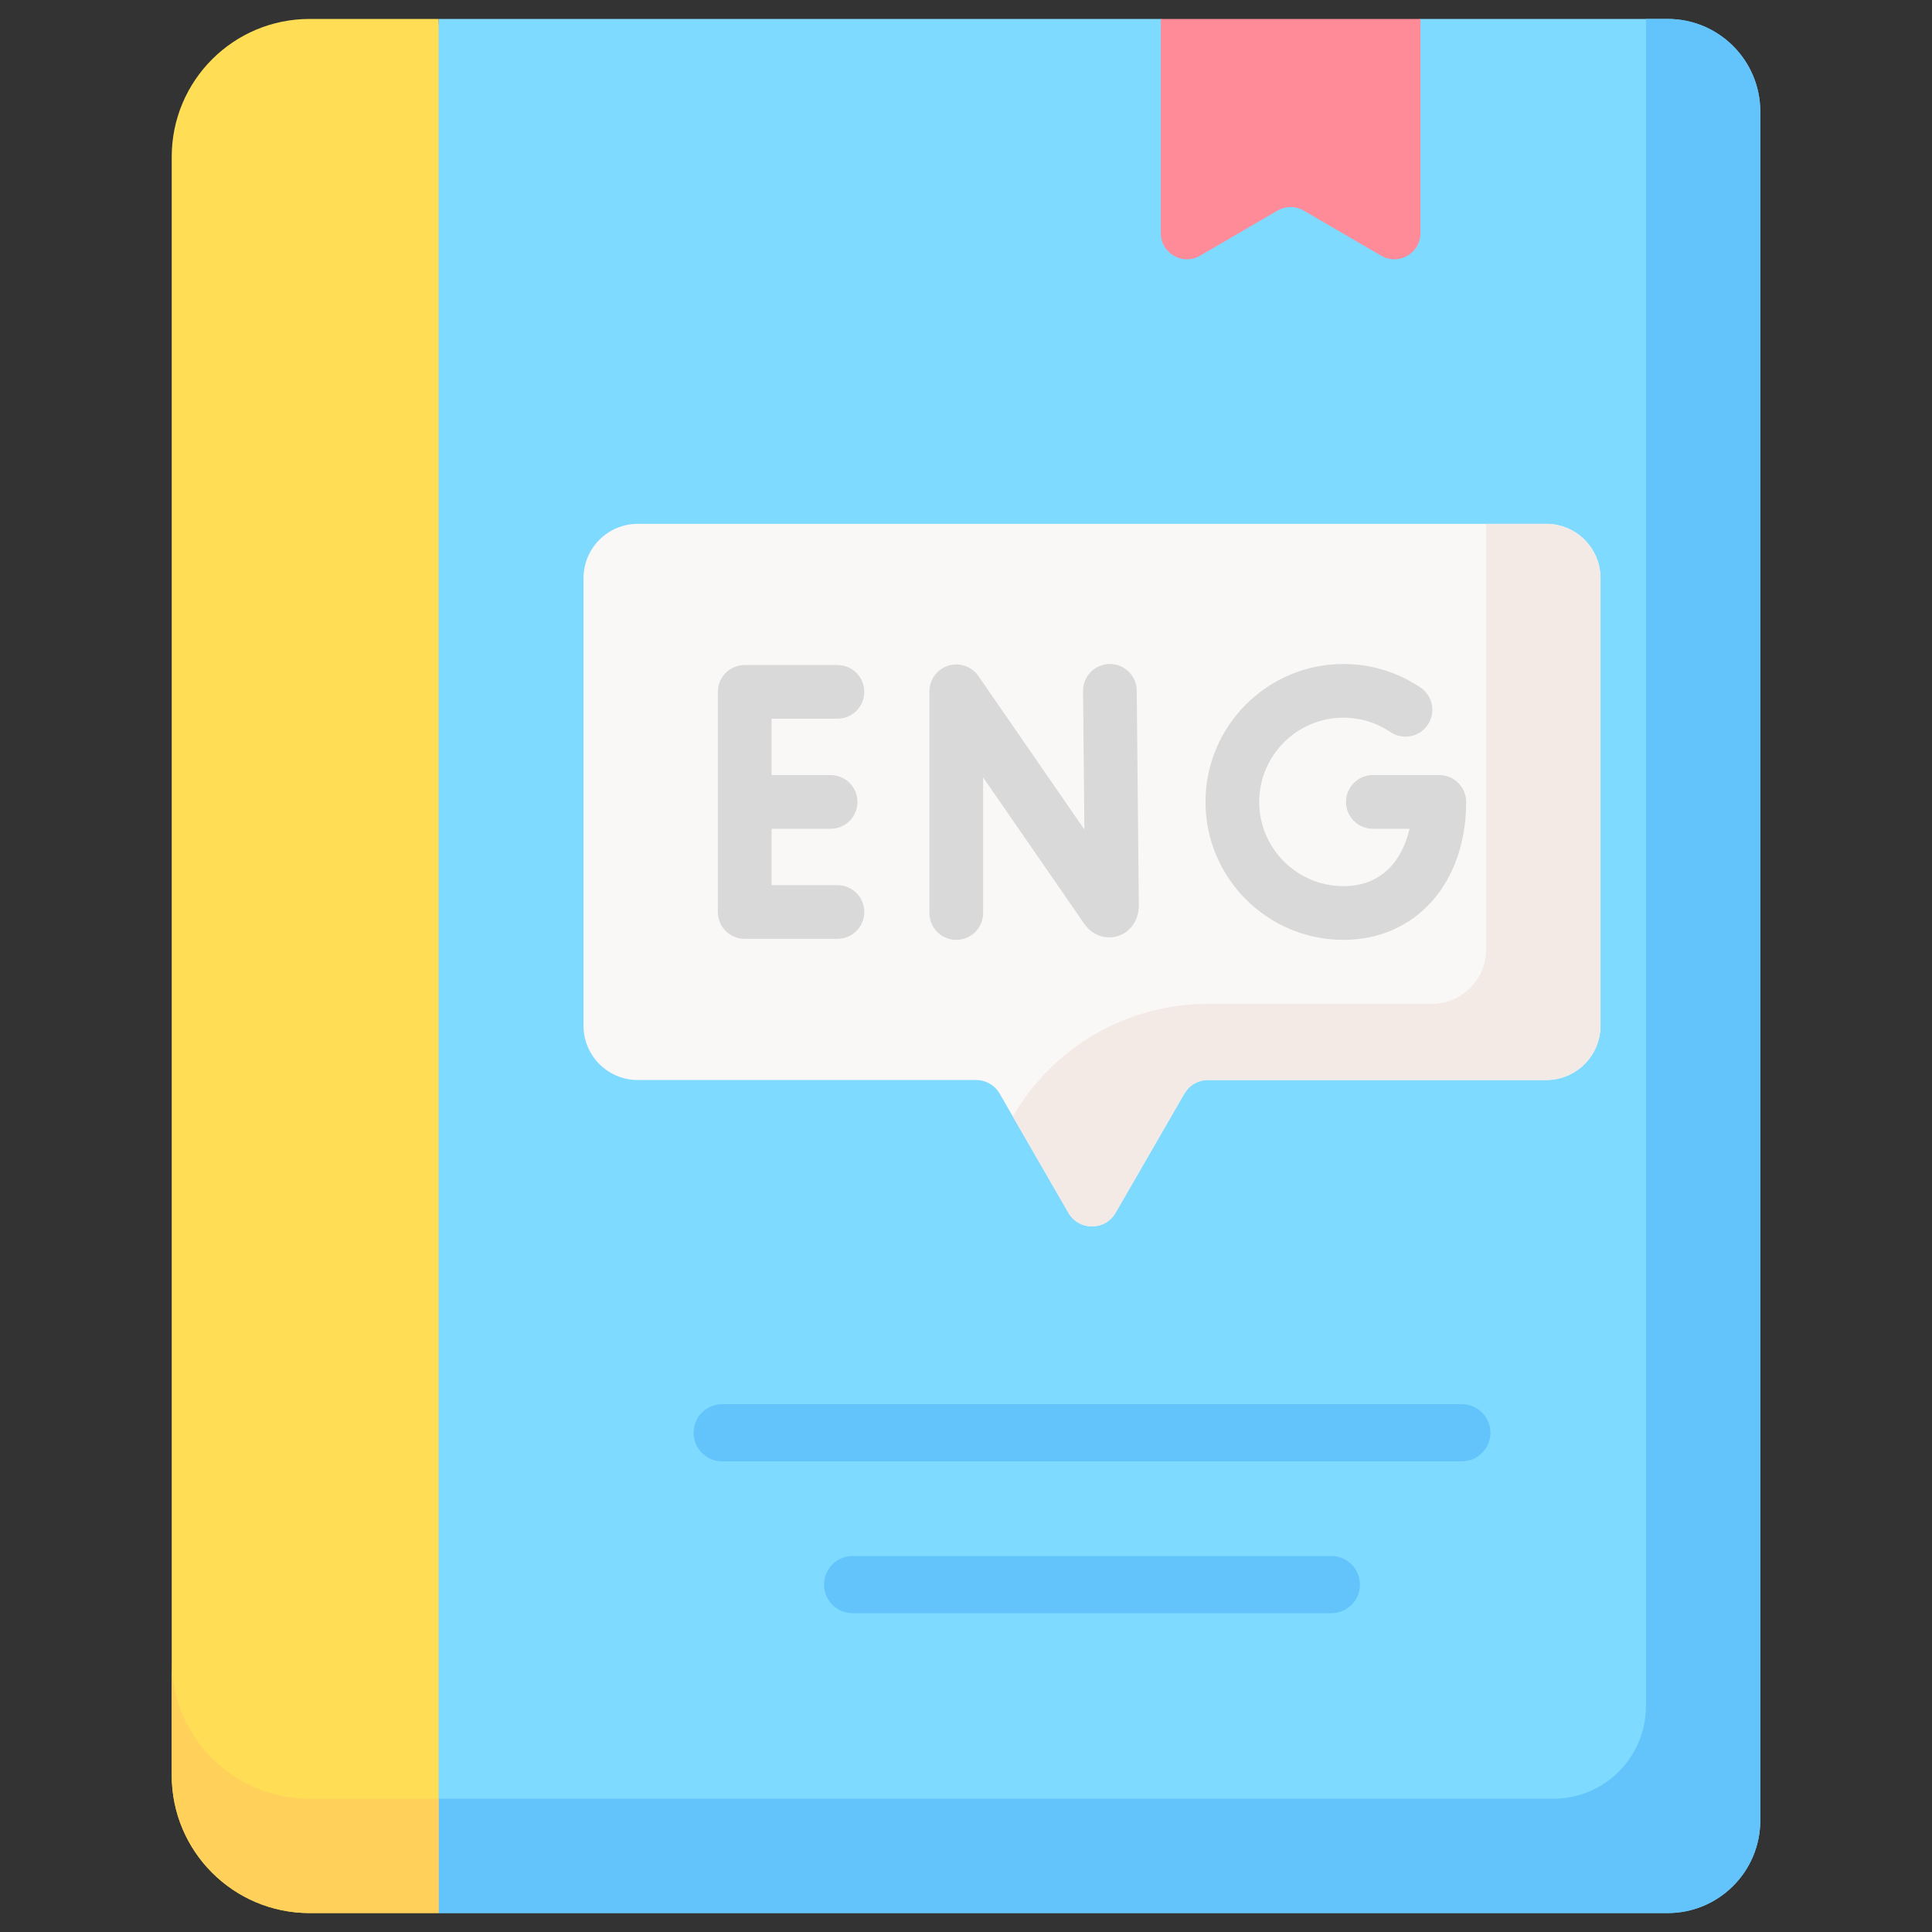
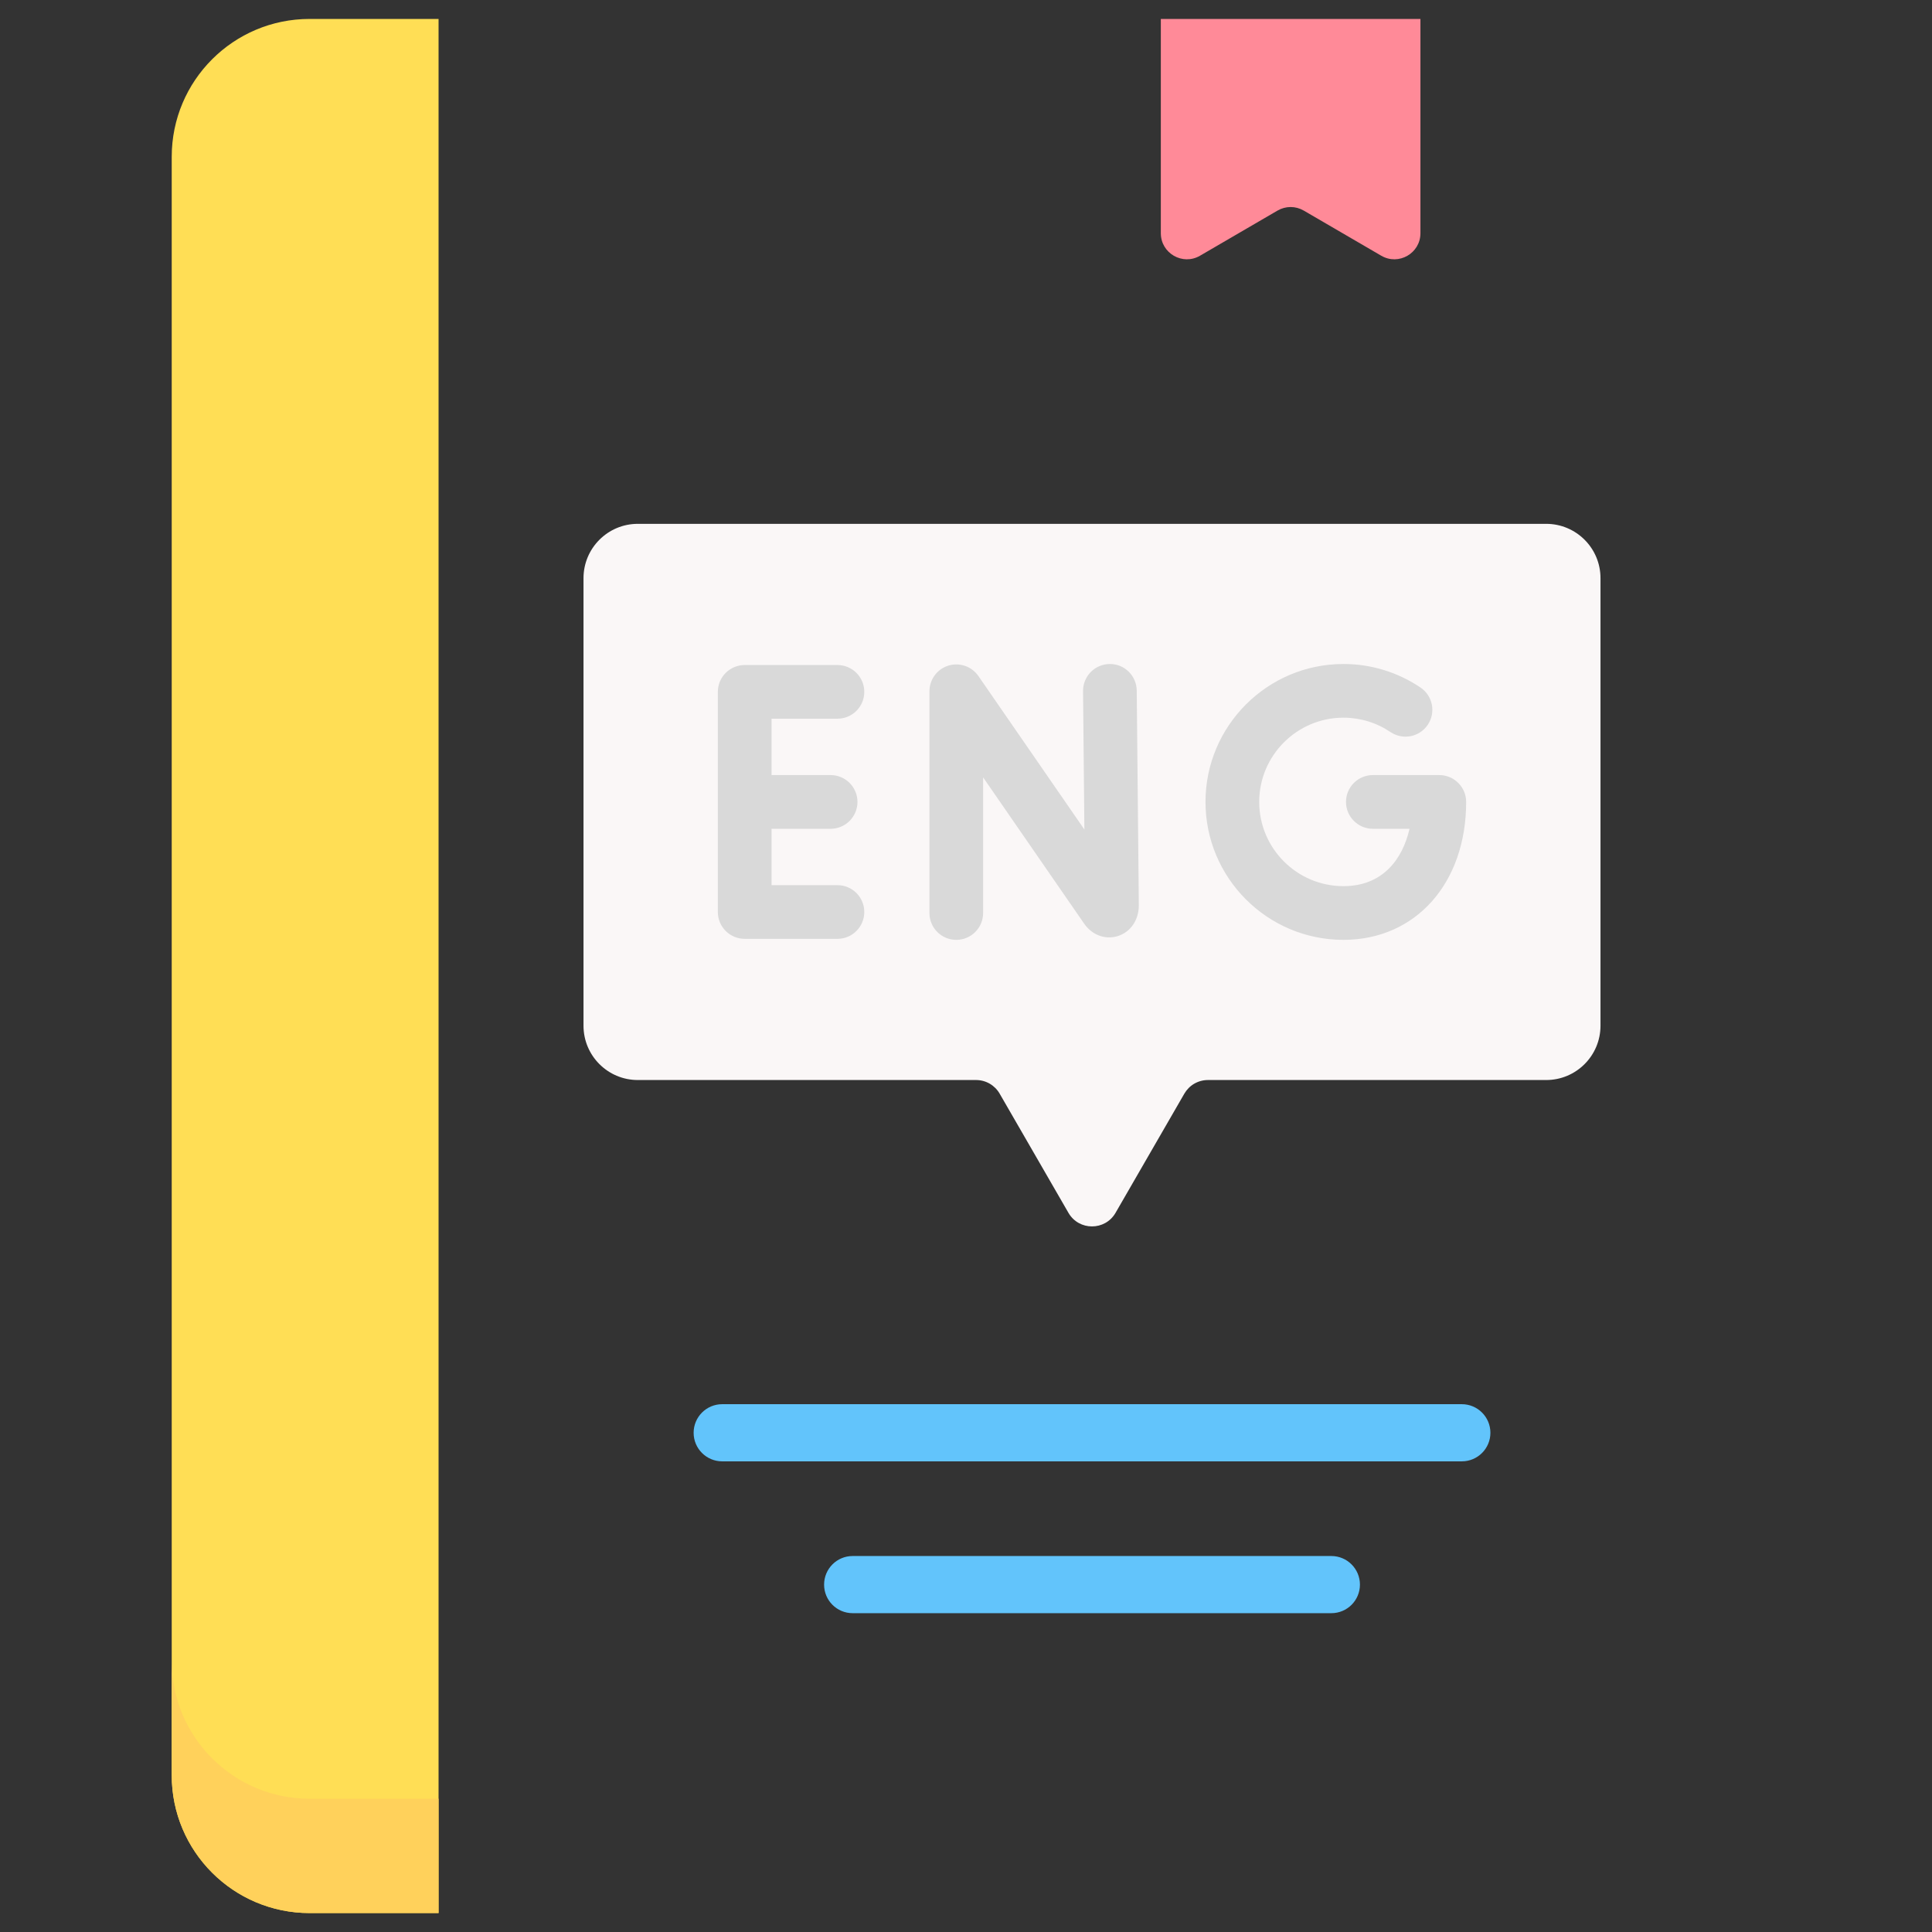
<svg xmlns="http://www.w3.org/2000/svg" width="51" height="51" viewBox="0 0 51 51" fill="none">
  <rect x="0" y="0" width="51" height="51" fill="#333333" stroke="none" />
  <g clip-path="url(#clip0_1152_376)">
-     <path d="M44.022 0.5H37.496L34.126 1.506L30.643 0.5H11.577L10.321 24.783L11.577 50.5H44.022C45.372 50.5 46.467 49.405 46.467 48.055V2.945C46.467 1.595 45.372 0.5 44.022 0.5Z" fill="#7EDAFF" />
-     <path d="M44.022 0.5H43.449V45.037C43.449 46.387 42.354 47.482 41.004 47.482H10.321L11.577 50.5L44.022 50.5C45.372 50.5 46.467 49.405 46.467 48.055V2.945C46.467 1.595 45.372 0.5 44.022 0.5Z" fill="#62C4FB" />
    <path d="M11.577 0.5H8.172C6.162 0.5 4.533 2.129 4.533 4.139V46.861C4.533 48.871 6.162 50.5 8.172 50.5H11.577V0.5Z" fill="#FFDE55" />
    <path d="M4.533 43.843V46.861C4.533 48.871 6.162 50.5 8.172 50.5H11.577V47.482H8.172C6.162 47.482 4.533 45.853 4.533 43.843Z" fill="#FFD15B" />
    <path d="M40.815 13.828H16.837C16.045 13.828 15.403 14.47 15.403 15.263V27.076C15.403 27.868 16.045 28.51 16.837 28.51H25.766C25.892 28.51 26.016 28.543 26.125 28.606C26.234 28.669 26.325 28.76 26.388 28.869L28.204 32.015C28.48 32.494 29.172 32.494 29.448 32.015L31.264 28.869C31.328 28.76 31.418 28.669 31.527 28.606C31.637 28.543 31.76 28.51 31.887 28.51H40.815C41.607 28.51 42.249 27.868 42.249 27.076V15.263C42.25 14.47 41.607 13.828 40.815 13.828Z" fill="#FAF7F7" />
-     <path d="M40.815 13.828H39.231V25.063C39.231 25.856 38.589 26.498 37.797 26.498H31.889C30.844 26.498 29.818 26.773 28.914 27.295C28.009 27.817 27.259 28.568 26.736 29.473L28.204 32.015C28.481 32.494 29.172 32.494 29.448 32.015L31.264 28.869C31.328 28.76 31.418 28.669 31.527 28.606C31.637 28.543 31.76 28.51 31.887 28.51H40.815C41.607 28.51 42.25 27.868 42.25 27.075V15.263C42.249 14.47 41.607 13.828 40.815 13.828Z" fill="#F3EAE6" />
    <path d="M36.461 6.75L34.416 5.559C34.311 5.498 34.191 5.465 34.07 5.465C33.948 5.465 33.828 5.498 33.723 5.559L31.678 6.75C31.219 7.018 30.643 6.687 30.643 6.156V0.5H37.496V6.156C37.496 6.687 36.92 7.018 36.461 6.75Z" fill="#FF8A98" />
    <path d="M37.994 20.46H36.24C35.849 20.46 35.531 20.777 35.531 21.169C35.531 21.56 35.849 21.878 36.24 21.878H37.208C37.025 22.677 36.503 23.392 35.463 23.392C34.237 23.392 33.24 22.395 33.24 21.169C33.24 19.943 34.237 18.945 35.463 18.945C35.909 18.945 36.339 19.077 36.706 19.325C36.862 19.43 37.053 19.468 37.237 19.433C37.421 19.397 37.584 19.289 37.689 19.134C37.794 18.978 37.833 18.787 37.798 18.603C37.762 18.418 37.655 18.256 37.499 18.15C36.898 17.744 36.189 17.527 35.463 17.528C33.456 17.528 31.822 19.161 31.822 21.169C31.822 23.177 33.456 24.81 35.463 24.81C37.371 24.81 38.703 23.313 38.703 21.169C38.703 20.981 38.628 20.801 38.495 20.668C38.363 20.535 38.182 20.46 37.994 20.46ZM29.291 17.528C29.198 17.529 29.106 17.548 29.021 17.585C28.935 17.621 28.858 17.674 28.792 17.741C28.727 17.807 28.676 17.886 28.641 17.972C28.606 18.058 28.589 18.151 28.59 18.244L28.625 21.897L25.827 17.845C25.741 17.721 25.617 17.627 25.475 17.578C25.332 17.529 25.177 17.526 25.033 17.571C24.888 17.616 24.762 17.706 24.673 17.828C24.583 17.95 24.535 18.097 24.535 18.248V24.101C24.535 24.493 24.852 24.81 25.244 24.81C25.635 24.81 25.952 24.493 25.952 24.101V20.521L28.619 24.382C28.828 24.684 29.177 24.813 29.507 24.71C29.844 24.604 30.062 24.288 30.062 23.897L30.007 18.23C30.003 17.838 29.682 17.522 29.291 17.528ZM22.106 18.972C22.498 18.972 22.815 18.655 22.815 18.264C22.815 17.872 22.498 17.555 22.106 17.555H19.658C19.565 17.555 19.473 17.573 19.387 17.609C19.301 17.644 19.223 17.697 19.157 17.762C19.091 17.828 19.039 17.906 19.003 17.992C18.968 18.078 18.949 18.171 18.949 18.264V24.074C18.949 24.168 18.968 24.26 19.003 24.346C19.039 24.432 19.091 24.51 19.157 24.576C19.223 24.641 19.301 24.694 19.387 24.729C19.473 24.765 19.565 24.783 19.658 24.783H22.106C22.498 24.783 22.815 24.466 22.815 24.074C22.815 23.683 22.498 23.366 22.106 23.366H20.367V21.878H21.926C22.317 21.878 22.635 21.56 22.635 21.169C22.635 20.777 22.317 20.46 21.926 20.46H20.367V18.972H22.106Z" fill="#D9D9D9" />
    <path d="M38.588 38.576H19.064C18.648 38.576 18.31 38.239 18.31 37.822C18.31 37.405 18.648 37.067 19.064 37.067H38.588C39.005 37.067 39.343 37.405 39.343 37.822C39.343 38.239 39.005 38.576 38.588 38.576ZM35.144 42.584H22.508C22.091 42.584 21.754 42.247 21.754 41.83C21.754 41.413 22.091 41.075 22.508 41.075H35.144C35.561 41.075 35.899 41.413 35.899 41.83C35.899 42.247 35.561 42.584 35.144 42.584Z" fill="#62C4FB" />
  </g>
  <defs>
    <clipPath id="clip0_1152_376">
      <rect width="50" height="50" fill="white" transform="translate(0.5 0.5)" />
    </clipPath>
  </defs>
</svg>